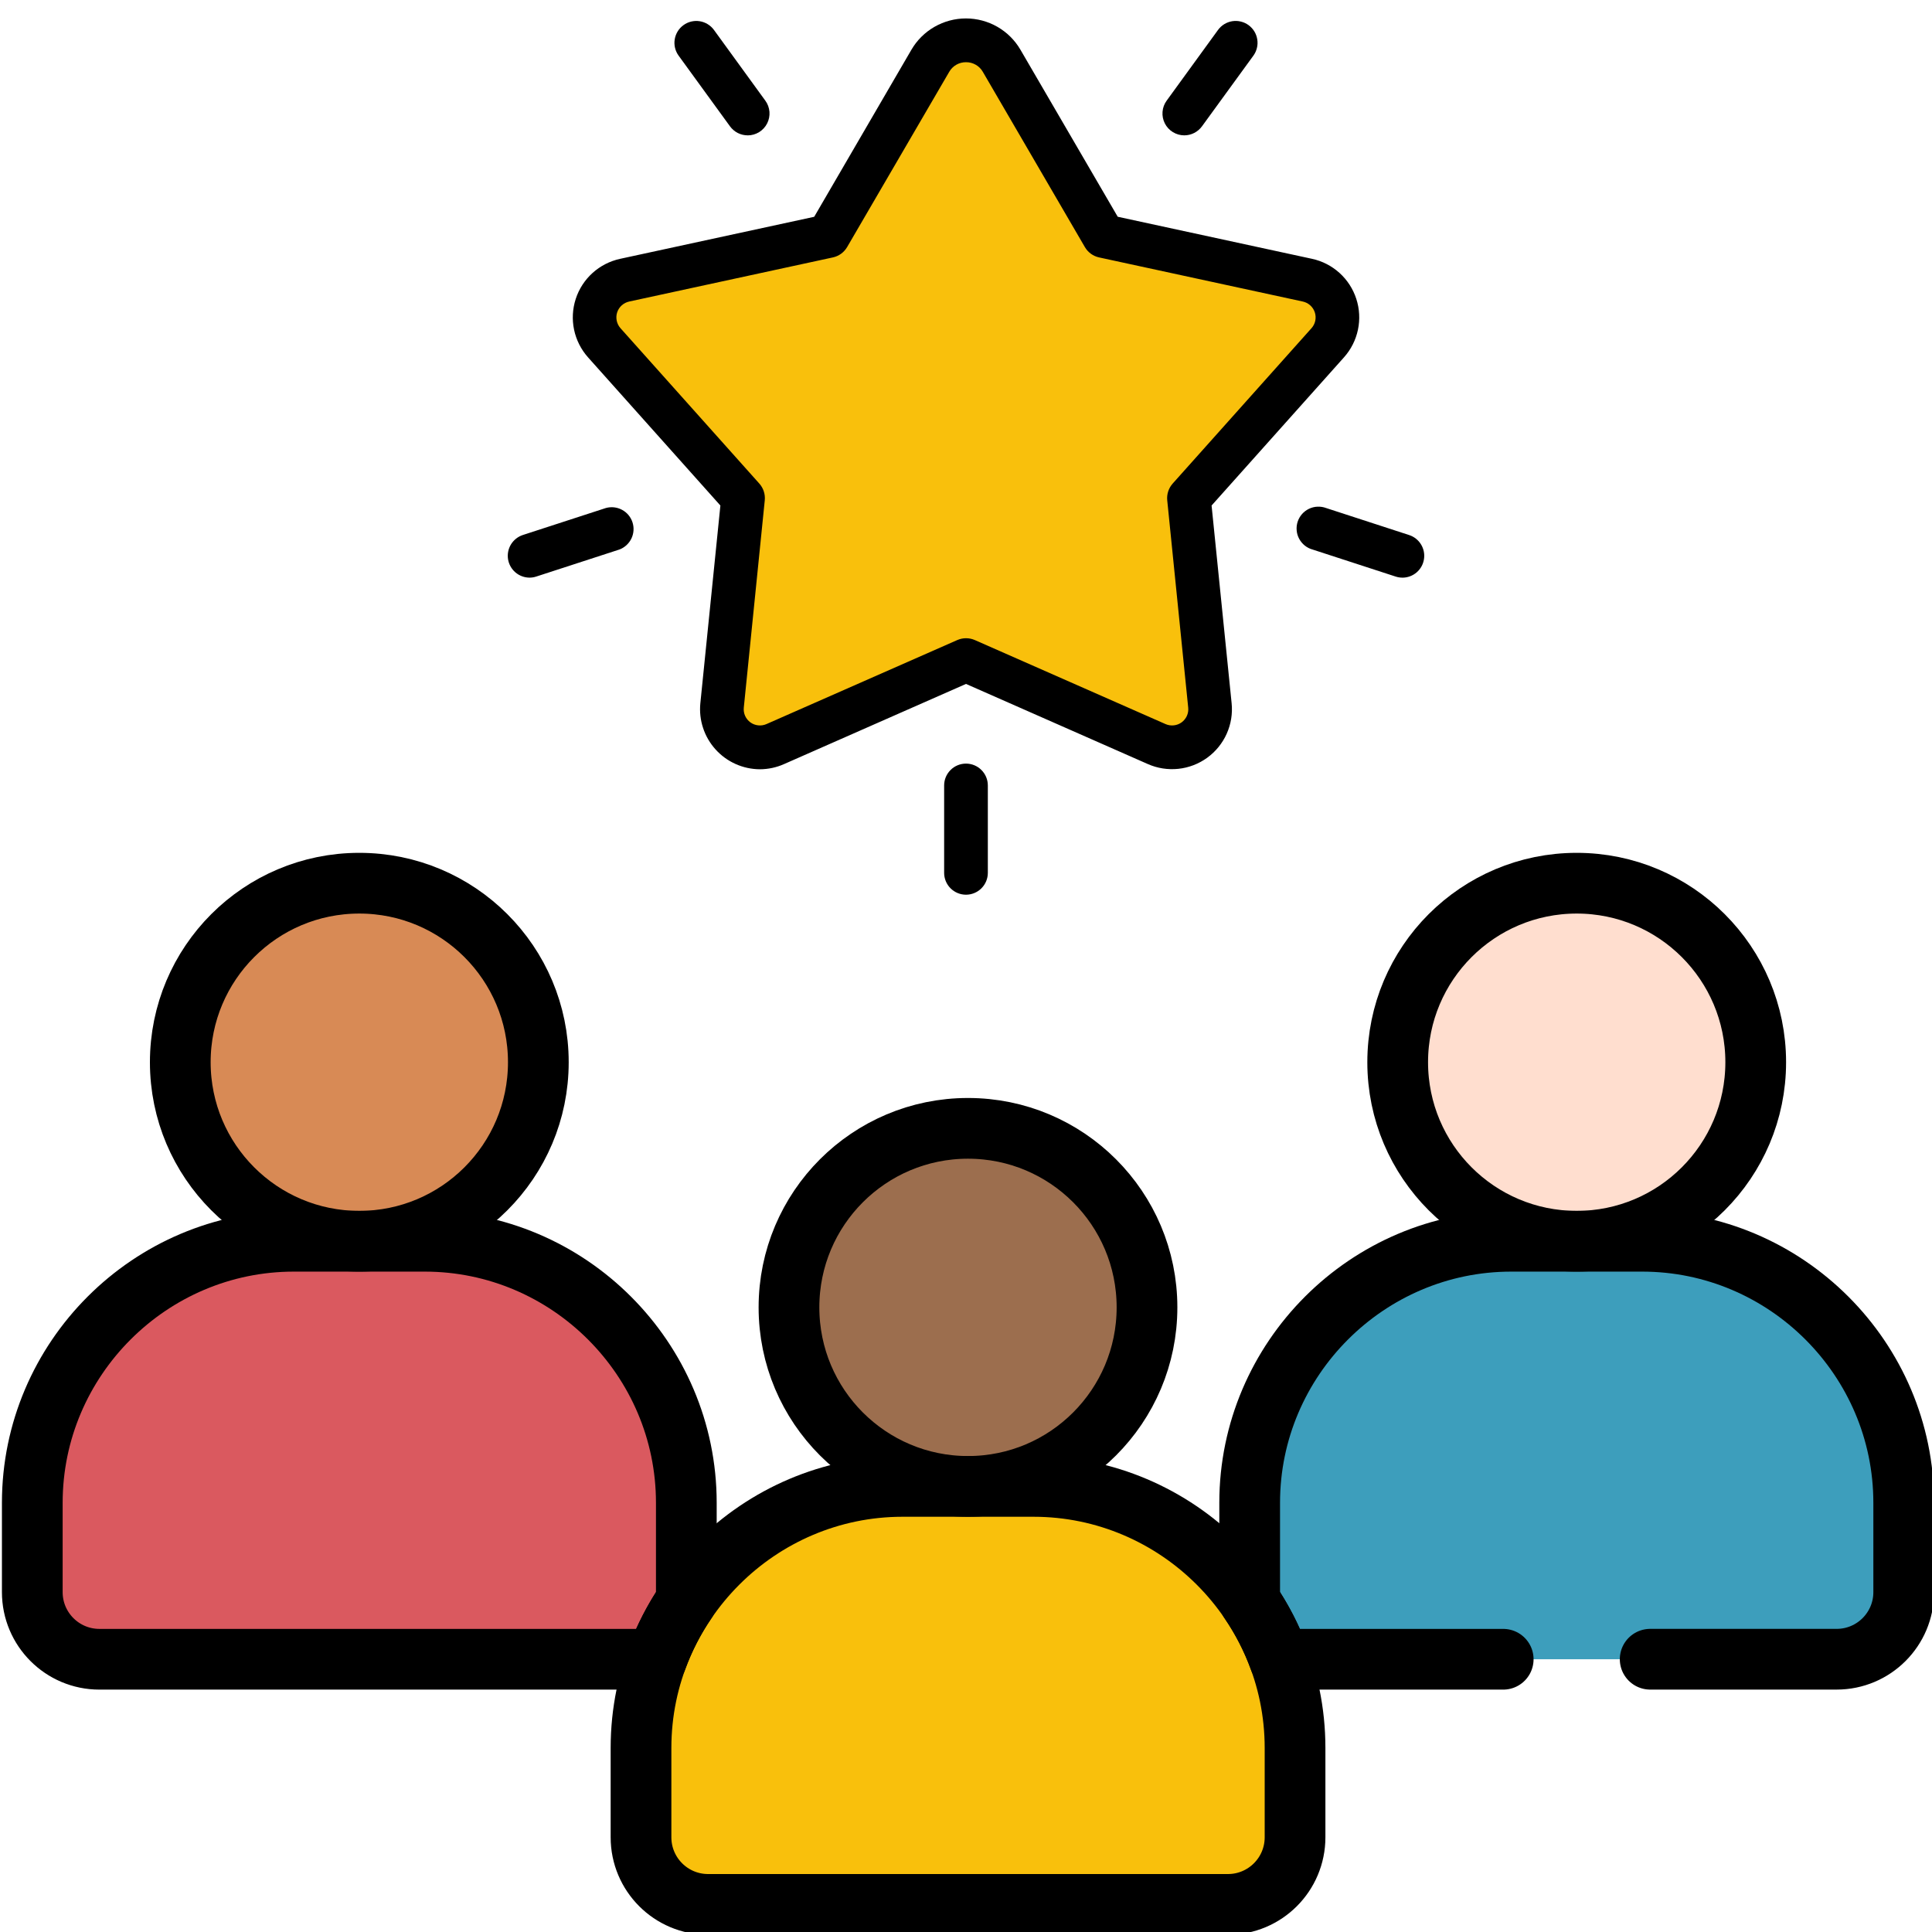
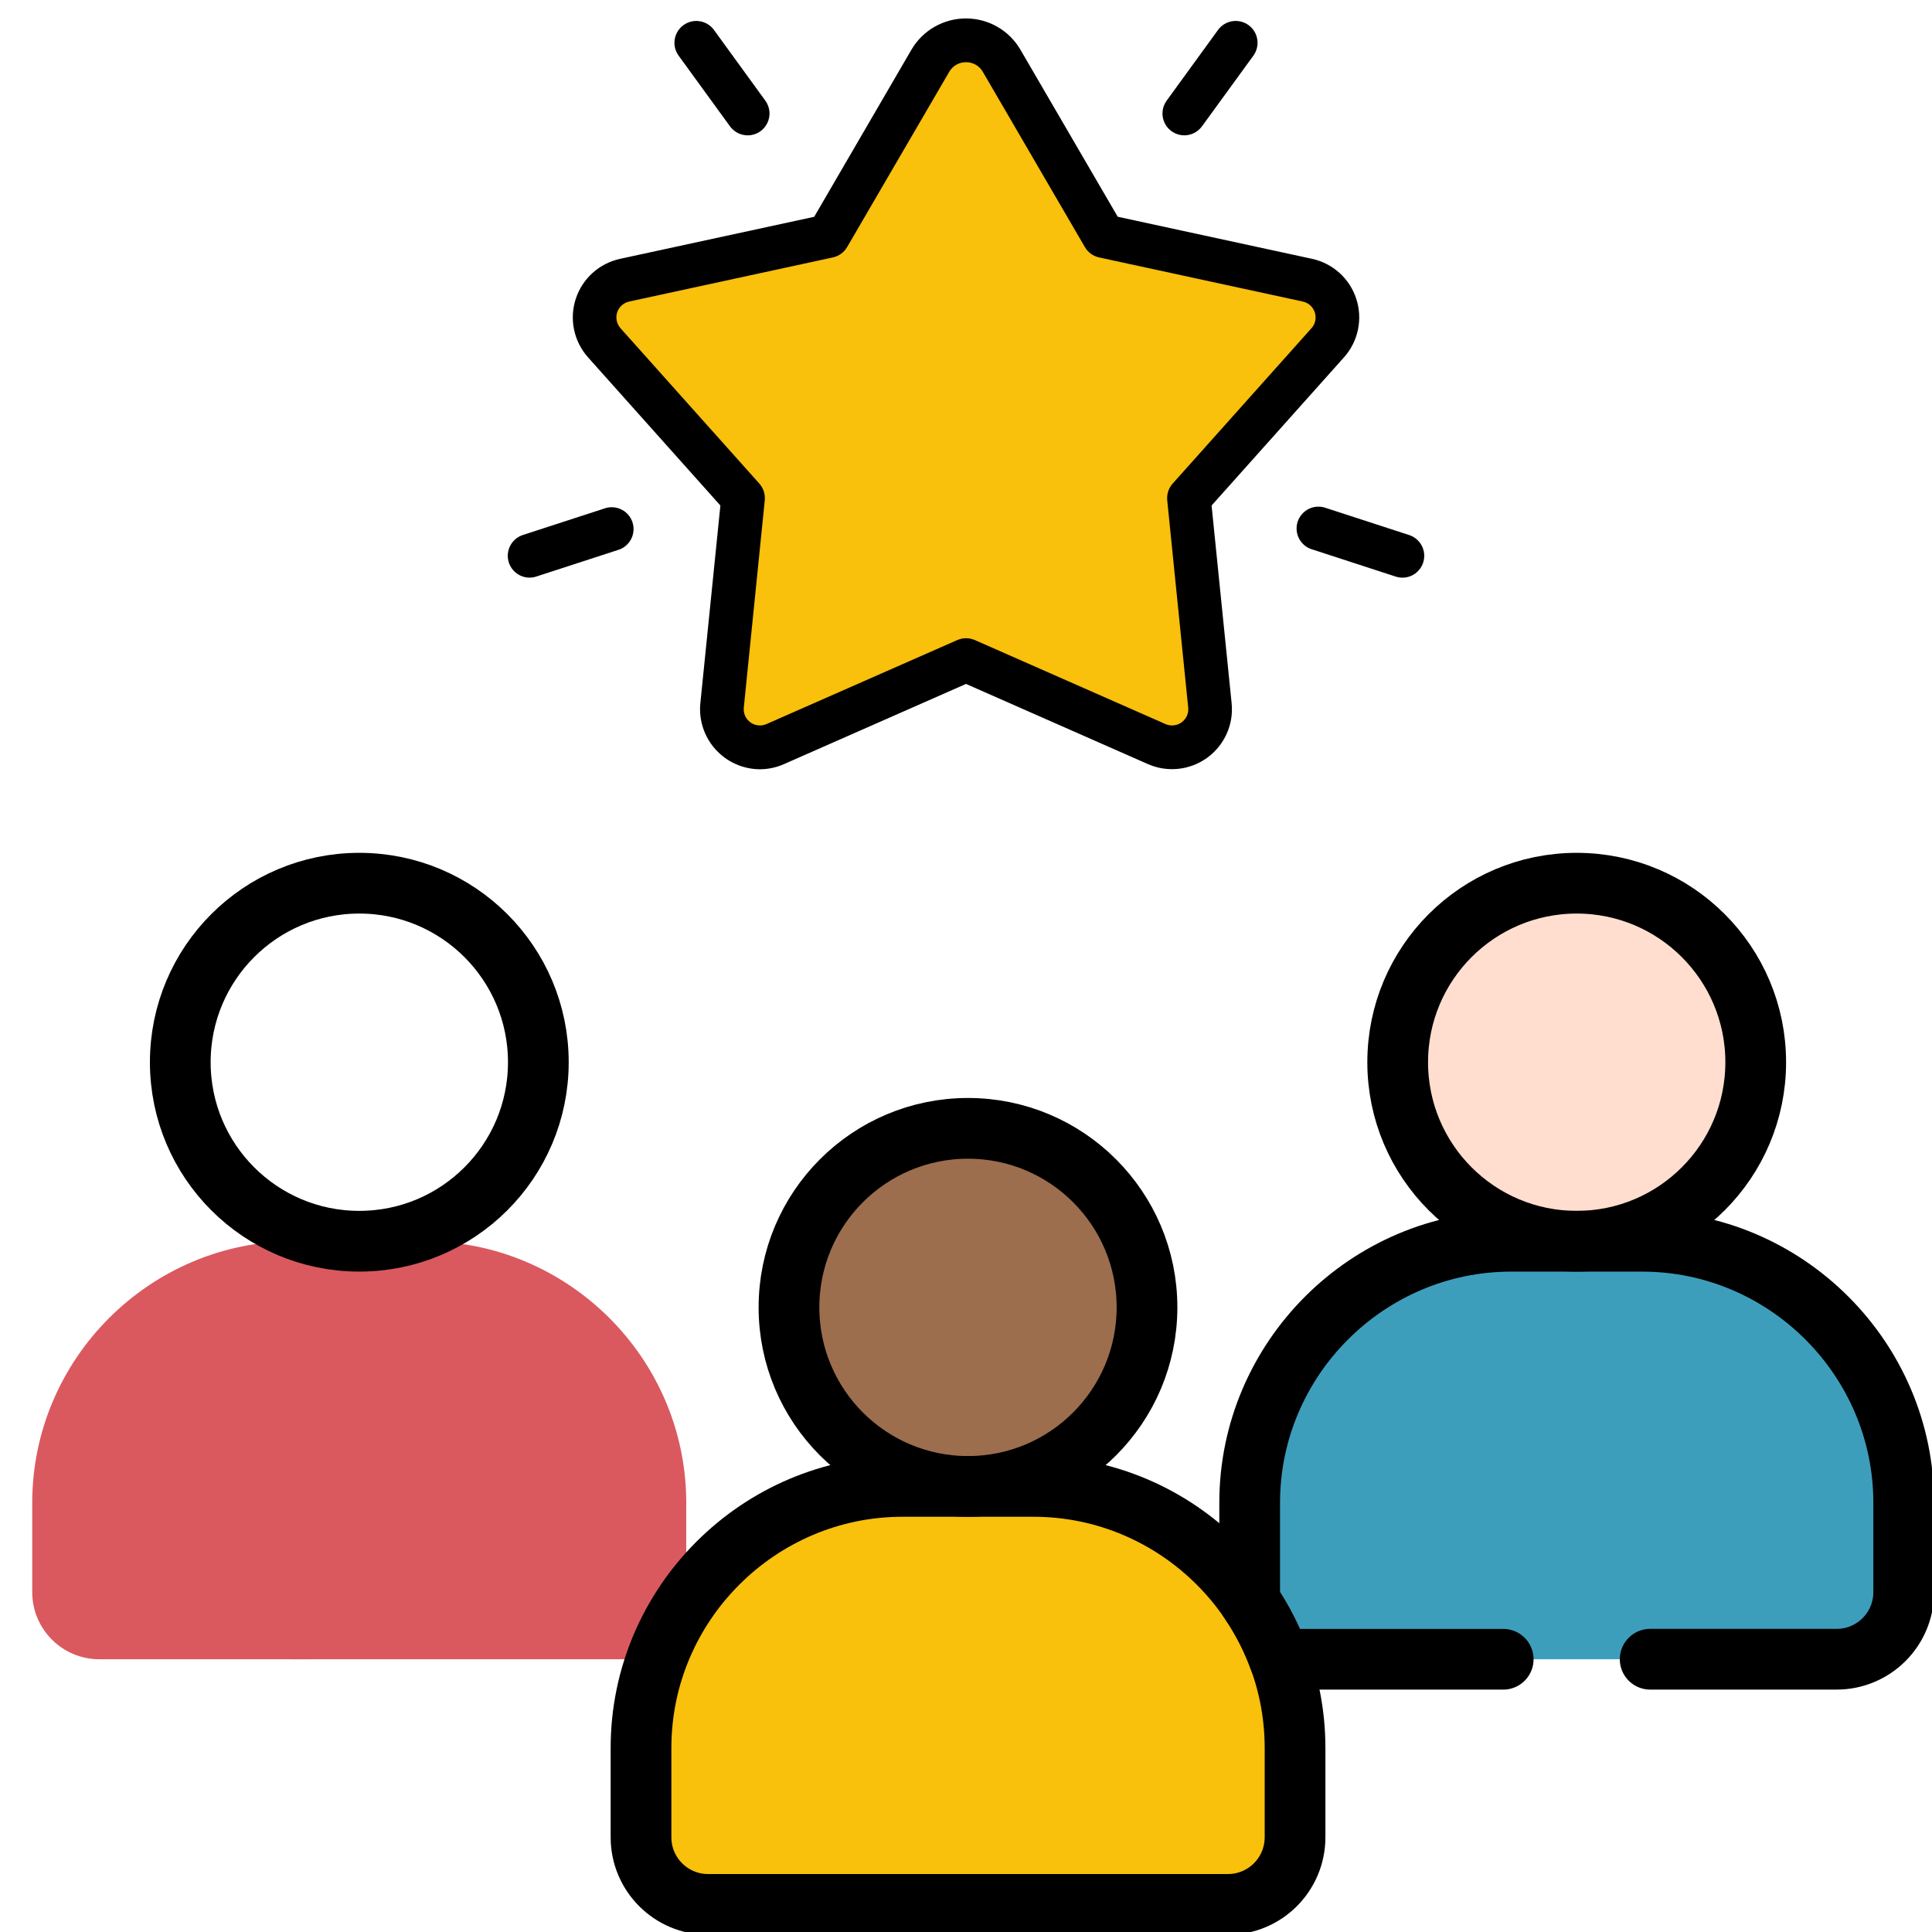
<svg xmlns="http://www.w3.org/2000/svg" width="70" height="70" viewBox="0 0 70 70" fill="none">
  <g clip-path="url(#clip0_179_2663)">
    <path d="M59.987 44.985C58.792 45.336 57.699 45.663 57.699 45.663L54.048 48.744L52.488 52.545V58.937L54.111 60.117H66.541C67.885 60.117 68.973 59.029 68.973 57.686V54.448C68.973 49.401 64.973 45.242 59.987 44.985Z" fill="#3D9EBC" />
    <path d="M35.07 53.855C38.653 53.855 41.556 50.951 41.556 47.368C41.556 43.786 38.653 40.882 35.07 40.882C31.488 40.882 28.584 43.786 28.584 47.368C28.584 50.951 31.488 53.855 35.07 53.855Z" fill="#9C6E4E" />
    <path d="M57.125 44.972C60.707 44.972 63.611 42.069 63.611 38.486C63.611 34.904 60.707 32 57.125 32C53.543 32 50.639 34.904 50.639 38.486C50.639 42.069 53.543 44.972 57.125 44.972Z" fill="#FFDECF" />
-     <path d="M13.017 44.972C16.599 44.972 19.503 42.069 19.503 38.486C19.503 34.904 16.599 32 13.017 32C9.434 32 6.53 34.904 6.53 38.486C6.53 42.069 9.434 44.972 13.017 44.972Z" fill="#D88A55" />
    <path d="M24.864 58.016V54.448C24.864 49.736 21.378 45.799 16.857 45.088H15.389L11.144 46.652L8.71 51.825V58.671L9.711 59.774L10.588 60.118H23.787L24.494 59.952L25.065 58.582L24.864 58.016Z" fill="#DA595F" />
    <path d="M8.851 57.686V54.448C8.851 49.736 12.337 45.799 16.858 45.088C16.379 45.013 15.889 44.973 15.389 44.973H10.643C5.432 44.973 1.168 49.237 1.168 54.448V57.686C1.168 59.029 2.257 60.118 3.6 60.118H11.283C9.94 60.118 8.851 59.029 8.851 57.686Z" fill="#DA595F" />
    <path d="M60.89 45.076C60.436 45.009 59.971 44.973 59.499 44.973H54.753C49.541 44.973 45.277 49.237 45.277 54.448V58.016L45.123 58.455L45.757 59.951L46.355 60.117H55.238C53.895 60.117 52.806 59.029 52.806 57.686V54.448C52.806 49.709 56.332 45.755 60.89 45.076Z" fill="#3D9EBC" />
    <path d="M37.671 53.861C36.404 54.278 35.071 54.716 35.071 54.716L31.38 58.481L30.581 61.067V67.647L31.608 68.865L32.04 69H44.488C45.831 69 46.92 67.911 46.92 66.568V63.331C46.919 58.195 42.778 53.983 37.671 53.861Z" fill="#F9C00C" />
    <path d="M30.906 66.568V63.33C30.906 58.618 34.392 54.681 38.913 53.97C38.434 53.895 37.943 53.855 37.444 53.855H32.698C27.487 53.855 23.223 58.119 23.223 63.33V66.568C23.223 67.911 24.311 69 25.654 69H33.337C31.994 69 30.906 67.911 30.906 66.568Z" fill="#F9C00C" />
    <path d="M37.446 53.855H32.7C27.489 53.855 23.225 58.119 23.225 63.33V66.568C23.225 67.911 24.313 69 25.656 69H44.49C45.833 69 46.922 67.911 46.922 66.568V63.33C46.922 58.119 42.658 53.855 37.446 53.855Z" stroke="black" stroke-width="2.2" stroke-miterlimit="10" stroke-linecap="round" stroke-linejoin="round" />
    <path d="M35.072 53.855C38.654 53.855 41.558 50.951 41.558 47.368C41.558 43.786 38.654 40.882 35.072 40.882C31.49 40.882 28.586 43.786 28.586 47.368C28.586 50.951 31.49 53.855 35.072 53.855Z" stroke="black" stroke-width="2.2" stroke-miterlimit="10" stroke-linecap="round" stroke-linejoin="round" />
    <path d="M57.127 44.972C60.709 44.972 63.613 42.069 63.613 38.486C63.613 34.904 60.709 32 57.127 32C53.545 32 50.641 34.904 50.641 38.486C50.641 42.069 53.545 44.972 57.127 44.972Z" stroke="black" stroke-width="2.2" stroke-miterlimit="10" stroke-linecap="round" stroke-linejoin="round" />
    <path d="M13.018 44.972C16.601 44.972 19.505 42.069 19.505 38.486C19.505 34.904 16.601 32 13.018 32C9.436 32 6.532 34.904 6.532 38.486C6.532 42.069 9.436 44.972 13.018 44.972Z" stroke="black" stroke-width="2.2" stroke-miterlimit="10" stroke-linecap="round" stroke-linejoin="round" />
-     <path d="M24.867 58.016V54.448C24.867 49.236 20.603 44.973 15.391 44.973H10.646C5.434 44.973 1.17 49.237 1.17 54.448V57.686C1.17 59.029 2.259 60.118 3.602 60.118H23.789C24.061 59.369 24.425 58.664 24.867 58.016Z" stroke="black" stroke-width="2.2" stroke-miterlimit="10" stroke-linecap="round" stroke-linejoin="round" />
    <path d="M59.789 60.117H66.544C67.887 60.117 68.975 59.029 68.975 57.686V54.448C68.975 49.236 64.711 44.973 59.5 44.973H54.754C49.542 44.973 45.278 49.237 45.278 54.448V58.016C45.72 58.664 46.084 59.369 46.356 60.118H54.464" stroke="black" stroke-width="2.2" stroke-miterlimit="10" stroke-linecap="round" stroke-linejoin="round" />
    <path d="M35 23.916L28.092 26.96C27.871 27.057 27.629 27.095 27.389 27.069C27.149 27.044 26.92 26.955 26.725 26.814C26.53 26.672 26.375 26.481 26.277 26.261C26.178 26.041 26.139 25.799 26.164 25.558L26.924 18.048L21.894 12.418C21.733 12.239 21.622 12.02 21.573 11.784C21.523 11.547 21.536 11.303 21.61 11.073C21.685 10.844 21.818 10.638 21.997 10.476C22.176 10.314 22.395 10.202 22.63 10.151L30.009 8.553L33.708 2.202C33.84 1.976 34.028 1.788 34.255 1.658C34.482 1.527 34.739 1.459 35 1.459C35.262 1.459 35.519 1.527 35.745 1.658C35.972 1.788 36.161 1.976 36.292 2.202L39.992 8.553L47.37 10.151C47.606 10.202 47.824 10.314 48.003 10.476C48.182 10.638 48.316 10.844 48.39 11.073C48.465 11.303 48.478 11.547 48.428 11.784C48.378 12.02 48.267 12.239 48.106 12.418L43.075 18.048L43.835 25.558C43.86 25.799 43.821 26.041 43.722 26.261C43.624 26.481 43.469 26.672 43.274 26.814C43.079 26.955 42.85 27.044 42.61 27.069C42.37 27.095 42.127 27.057 41.907 26.96L35 23.916Z" fill="#F9C00C" />
    <path d="M42.521 21.333C38.94 21.331 35.46 20.143 32.624 17.955C29.789 15.767 27.757 12.702 26.846 9.238L22.63 10.151C22.395 10.202 22.176 10.314 21.997 10.476C21.818 10.638 21.685 10.844 21.61 11.073C21.536 11.303 21.523 11.547 21.573 11.784C21.622 12.02 21.733 12.239 21.894 12.418L26.924 18.047L26.164 25.558C26.139 25.799 26.178 26.041 26.277 26.261C26.375 26.481 26.53 26.672 26.725 26.814C26.92 26.955 27.149 27.044 27.389 27.069C27.629 27.095 27.871 27.057 28.092 26.96L35 23.916L41.908 26.96C42.129 27.057 42.371 27.095 42.611 27.069C42.851 27.044 43.08 26.955 43.275 26.814C43.471 26.672 43.625 26.481 43.724 26.261C43.822 26.041 43.861 25.799 43.837 25.558L43.405 21.289C43.11 21.305 42.819 21.333 42.521 21.333Z" fill="#F9C00C" />
    <path d="M27.53 27.872C27.227 27.87 26.927 27.805 26.651 27.681C26.374 27.557 26.127 27.377 25.924 27.151C25.721 26.926 25.567 26.661 25.473 26.373C25.378 26.085 25.345 25.78 25.375 25.479L26.101 18.316L21.304 12.946C21.052 12.662 20.878 12.318 20.8 11.947C20.722 11.576 20.743 11.191 20.86 10.83C20.977 10.469 21.187 10.145 21.468 9.891C21.75 9.636 22.093 9.46 22.463 9.379L29.5 7.855L33.021 1.804C33.222 1.458 33.511 1.171 33.858 0.972C34.205 0.773 34.598 0.668 34.998 0.668C35.398 0.668 35.791 0.773 36.138 0.972C36.484 1.171 36.773 1.458 36.974 1.804L40.497 7.853L47.535 9.377C47.907 9.457 48.25 9.633 48.532 9.888C48.814 10.143 49.024 10.467 49.141 10.828C49.259 11.189 49.279 11.575 49.201 11.946C49.123 12.318 48.949 12.662 48.696 12.946L43.898 18.316L44.624 25.479C44.663 25.856 44.601 26.238 44.446 26.584C44.291 26.931 44.047 27.231 43.74 27.454C43.433 27.677 43.072 27.816 42.695 27.856C42.317 27.896 41.936 27.837 41.588 27.683L35 24.78L28.411 27.683C28.134 27.807 27.834 27.871 27.53 27.872ZM35 2.254C34.877 2.253 34.755 2.285 34.648 2.346C34.542 2.407 34.453 2.496 34.392 2.603L30.693 8.952C30.637 9.047 30.563 9.129 30.474 9.194C30.385 9.258 30.284 9.304 30.176 9.327L22.798 10.925C22.697 10.947 22.604 10.994 22.527 11.063C22.451 11.132 22.393 11.219 22.361 11.317C22.329 11.415 22.324 11.519 22.345 11.62C22.366 11.721 22.413 11.814 22.481 11.891L27.512 17.521C27.585 17.603 27.64 17.699 27.674 17.803C27.708 17.908 27.72 18.018 27.709 18.127L26.949 25.639C26.939 25.741 26.955 25.844 26.997 25.938C27.039 26.031 27.105 26.112 27.188 26.173C27.271 26.233 27.369 26.27 27.471 26.281C27.573 26.292 27.677 26.276 27.77 26.235L34.683 23.191C34.784 23.147 34.892 23.124 35.002 23.124C35.112 23.124 35.221 23.147 35.321 23.191L42.23 26.235C42.324 26.276 42.427 26.292 42.529 26.281C42.631 26.27 42.729 26.233 42.812 26.173C42.895 26.112 42.961 26.031 43.003 25.938C43.045 25.844 43.062 25.741 43.051 25.639L42.291 18.127C42.28 18.018 42.292 17.908 42.326 17.803C42.36 17.699 42.415 17.603 42.488 17.521L47.519 11.89C47.587 11.814 47.634 11.72 47.655 11.62C47.676 11.519 47.67 11.414 47.638 11.317C47.606 11.219 47.549 11.132 47.472 11.063C47.396 10.994 47.303 10.947 47.202 10.925L39.823 9.327C39.715 9.304 39.614 9.258 39.525 9.194C39.436 9.129 39.362 9.047 39.307 8.952L35.608 2.6C35.547 2.494 35.458 2.405 35.351 2.345C35.244 2.284 35.123 2.253 35 2.254Z" fill="black" />
-     <path d="M35 32.417C34.79 32.417 34.588 32.333 34.44 32.185C34.291 32.036 34.208 31.835 34.208 31.625V28.458C34.208 28.248 34.291 28.047 34.44 27.899C34.588 27.75 34.79 27.667 35 27.667C35.21 27.667 35.411 27.75 35.559 27.899C35.708 28.047 35.791 28.248 35.791 28.458V31.625C35.791 31.835 35.708 32.036 35.559 32.185C35.411 32.333 35.21 32.417 35 32.417Z" fill="black" />
    <path d="M19.189 20.929C19 20.929 18.818 20.861 18.675 20.739C18.532 20.617 18.437 20.447 18.407 20.261C18.378 20.075 18.416 19.884 18.514 19.724C18.613 19.563 18.765 19.443 18.944 19.384L21.953 18.406C22.149 18.352 22.359 18.375 22.538 18.472C22.718 18.568 22.853 18.73 22.916 18.924C22.979 19.118 22.965 19.328 22.877 19.512C22.788 19.696 22.633 19.838 22.442 19.91L19.434 20.888C19.355 20.915 19.272 20.928 19.189 20.929Z" fill="black" />
    <path d="M50.811 20.929C50.728 20.929 50.646 20.916 50.567 20.89L47.558 19.911C47.455 19.883 47.359 19.834 47.275 19.767C47.192 19.701 47.123 19.617 47.072 19.523C47.021 19.429 46.99 19.326 46.981 19.219C46.971 19.113 46.983 19.005 47.016 18.904C47.049 18.802 47.103 18.708 47.173 18.627C47.244 18.547 47.33 18.481 47.426 18.435C47.522 18.389 47.627 18.362 47.734 18.358C47.841 18.353 47.947 18.37 48.048 18.407L51.056 19.386C51.235 19.444 51.388 19.564 51.486 19.725C51.585 19.886 51.623 20.076 51.593 20.262C51.564 20.449 51.469 20.618 51.325 20.741C51.182 20.863 51 20.93 50.811 20.93V20.929Z" fill="black" />
    <path d="M42.909 4.904C42.763 4.904 42.62 4.863 42.496 4.787C42.371 4.711 42.27 4.601 42.204 4.471C42.138 4.341 42.109 4.195 42.121 4.05C42.132 3.904 42.184 3.765 42.27 3.647L44.131 1.085C44.192 1.001 44.269 0.93 44.358 0.875C44.446 0.821 44.545 0.785 44.648 0.768C44.751 0.752 44.855 0.756 44.956 0.781C45.058 0.805 45.153 0.849 45.237 0.91C45.321 0.972 45.392 1.049 45.447 1.137C45.501 1.226 45.537 1.325 45.553 1.427C45.57 1.53 45.566 1.635 45.541 1.736C45.517 1.837 45.473 1.933 45.412 2.017L43.55 4.577C43.476 4.678 43.38 4.76 43.269 4.817C43.157 4.874 43.034 4.904 42.909 4.904Z" fill="black" />
    <path d="M27.09 4.904C26.965 4.904 26.842 4.874 26.73 4.818C26.619 4.761 26.523 4.678 26.449 4.577L24.588 2.017C24.464 1.847 24.413 1.635 24.446 1.428C24.479 1.22 24.593 1.034 24.763 0.911C24.933 0.787 25.145 0.736 25.352 0.769C25.559 0.802 25.745 0.916 25.869 1.086L27.73 3.648C27.816 3.766 27.867 3.905 27.879 4.051C27.89 4.196 27.861 4.342 27.795 4.472C27.729 4.602 27.628 4.711 27.504 4.788C27.379 4.864 27.236 4.905 27.09 4.905V4.904Z" fill="black" />
  </g>
  <defs>
    <clipPath id="clip0_179_2663">
      <rect width="70" height="70" fill="white" />
    </clipPath>
  </defs>
</svg>